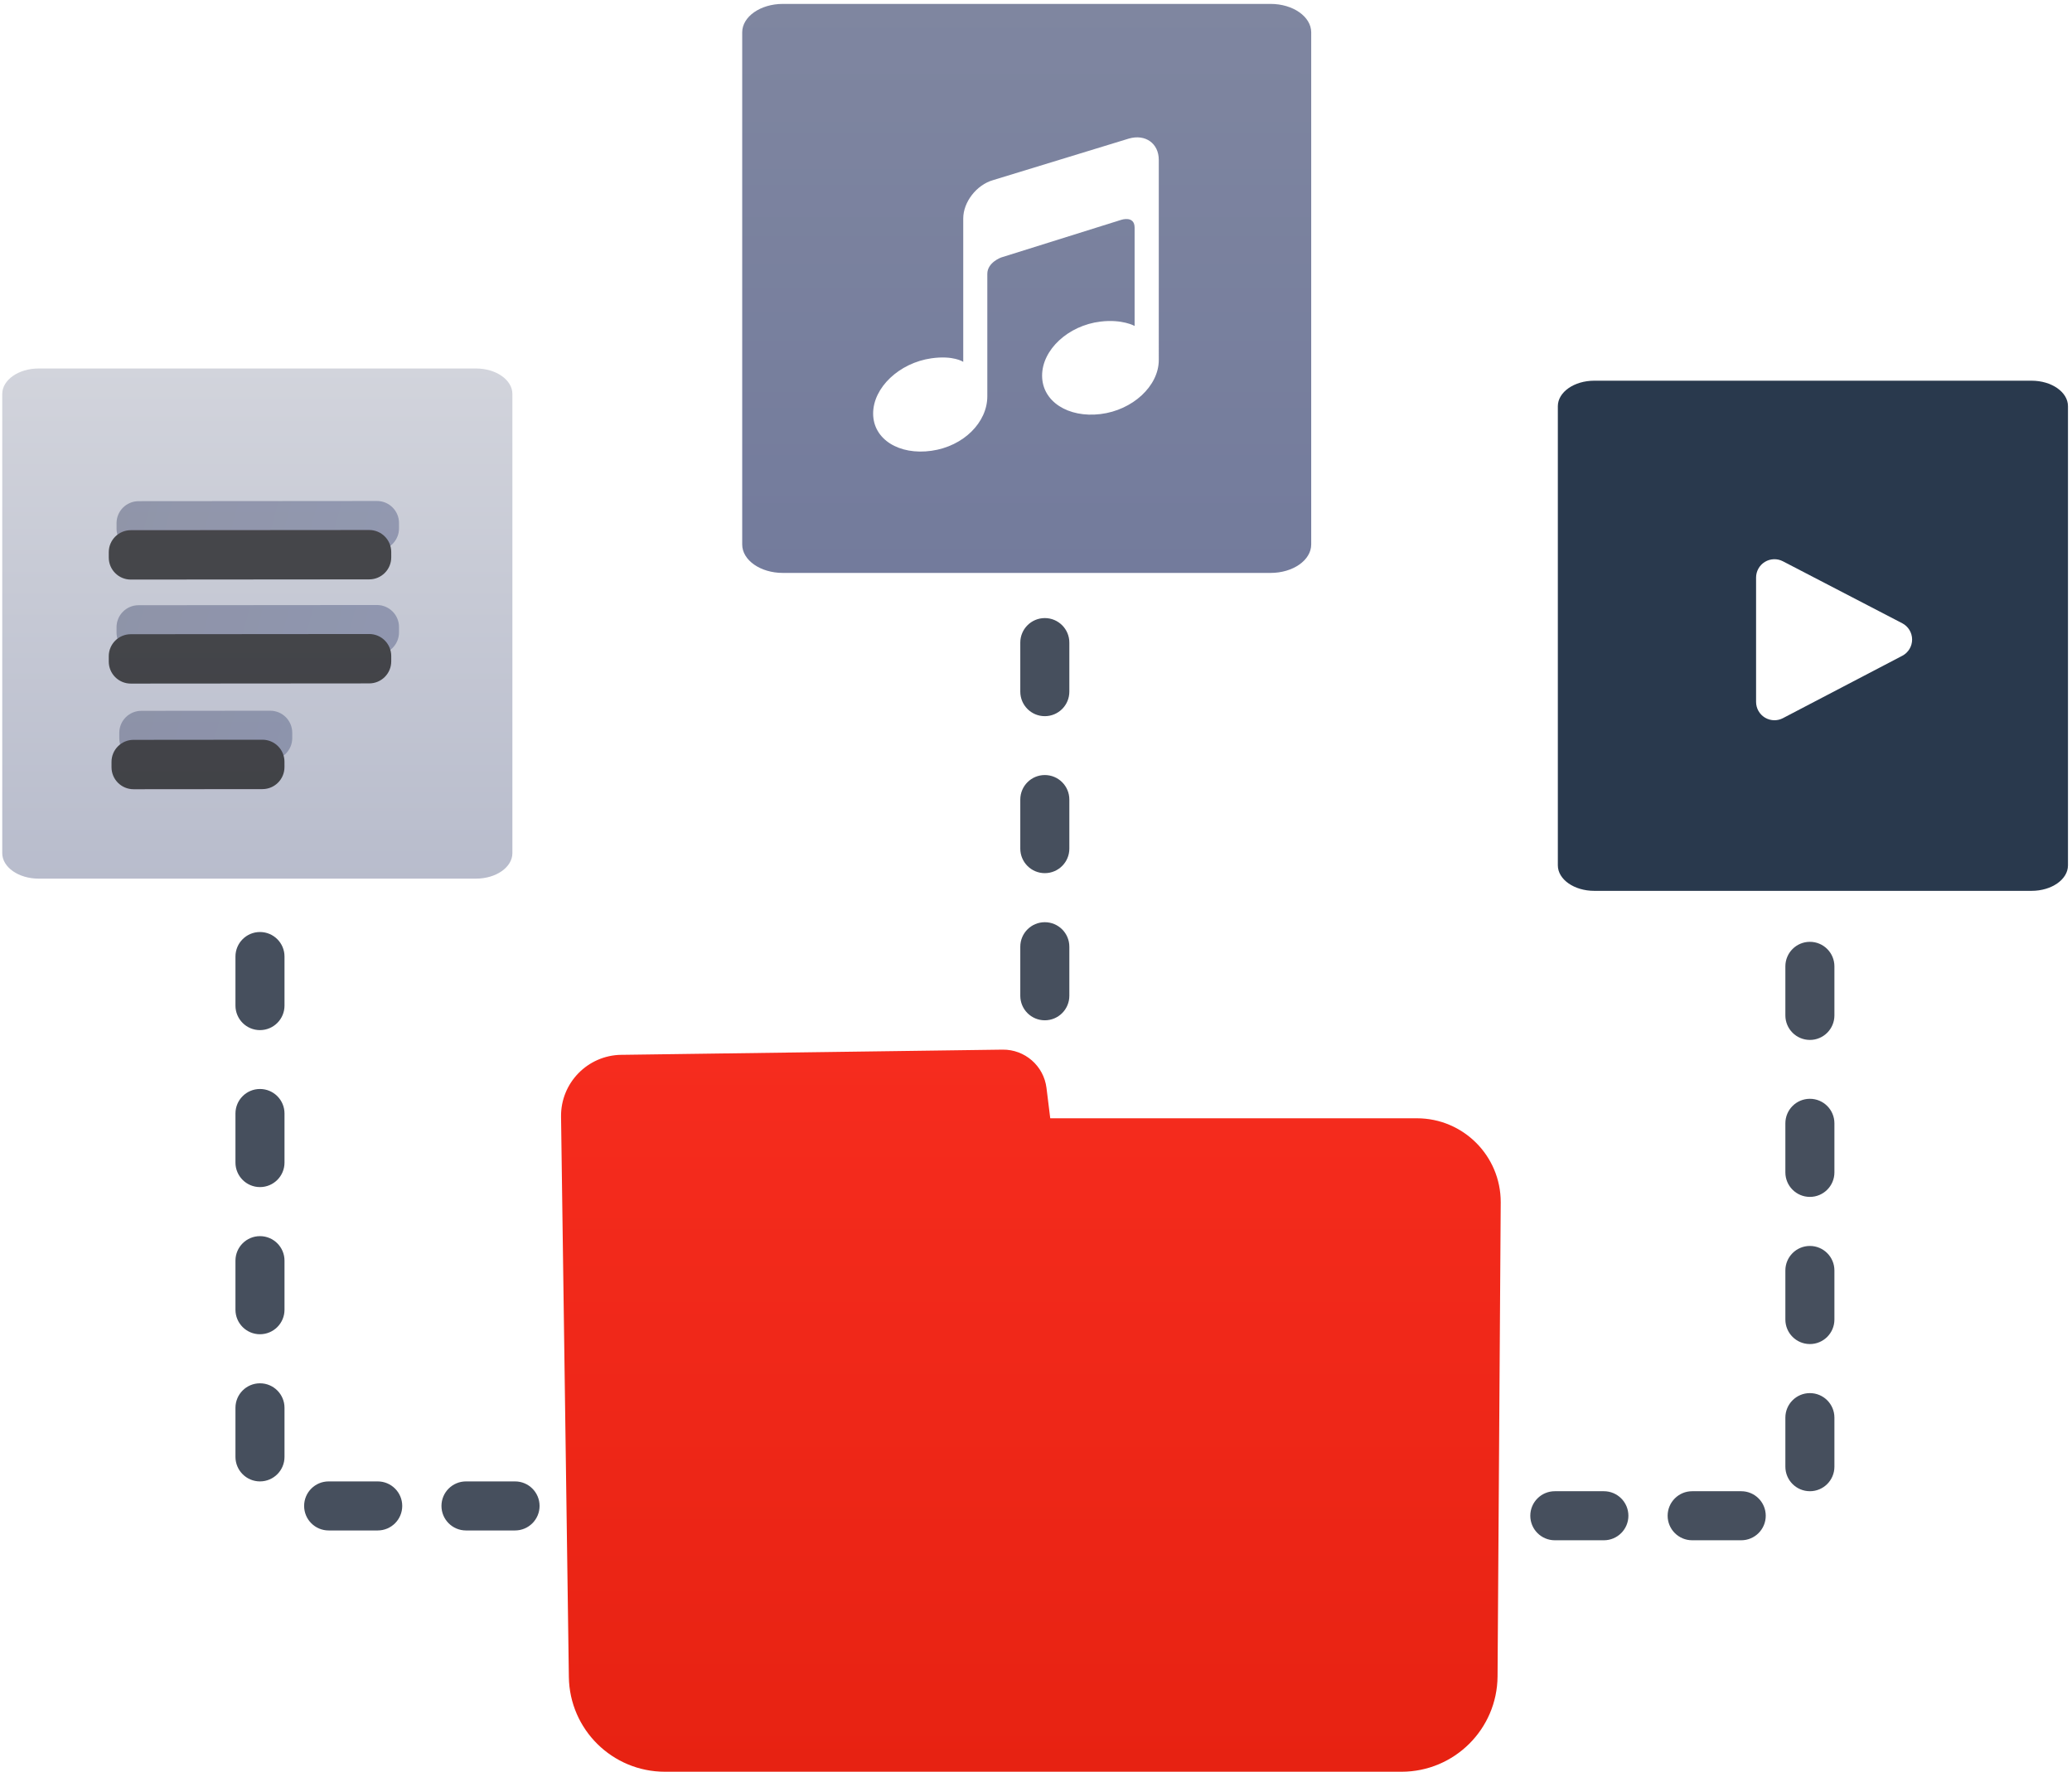
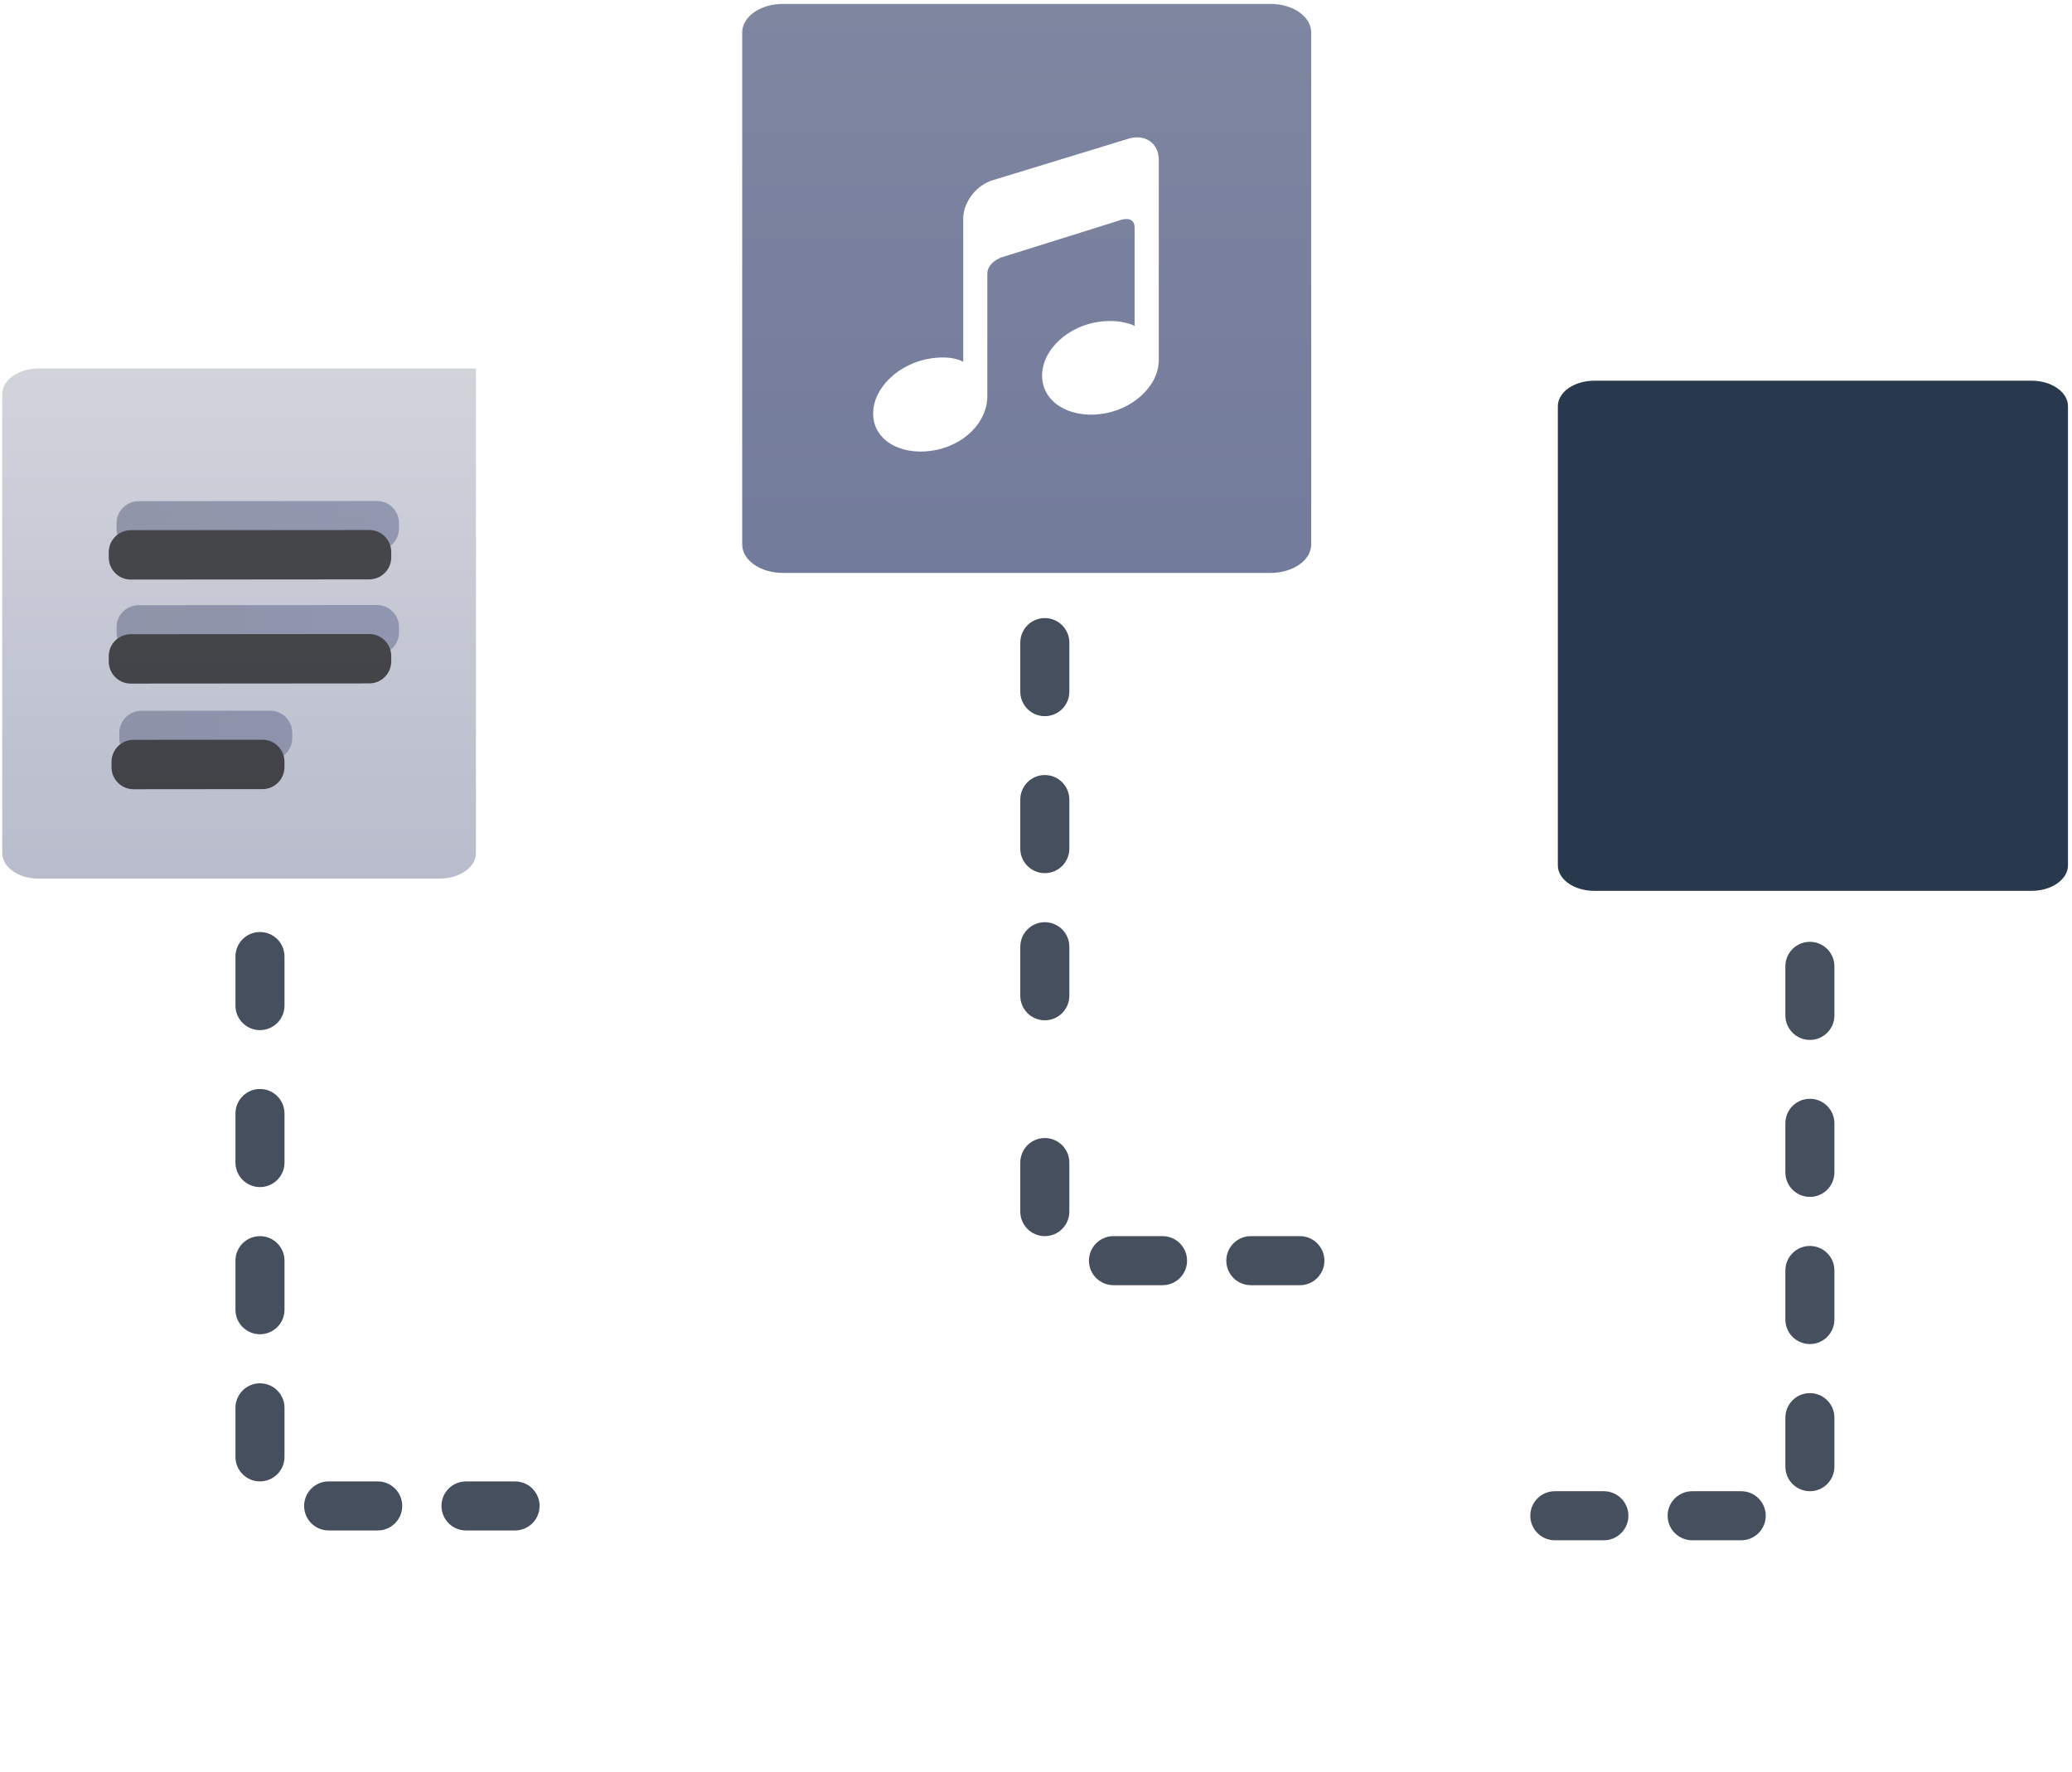
<svg xmlns="http://www.w3.org/2000/svg" xmlns:xlink="http://www.w3.org/1999/xlink" width="207" height="177" viewBox="0 0 207 177">
  <defs>
    <linearGradient id="prefix__a" x1="50%" x2="50%" y1="0%" y2="138.502%">
      <stop offset="0%" stop-color="#D2D4DC" />
      <stop offset="100%" stop-color="#AEB3C6" />
    </linearGradient>
    <linearGradient id="prefix__b" x1="100%" x2="0%" y1="100%" y2="100%">
      <stop offset="0%" stop-color="#747C9C" />
      <stop offset="100%" stop-color="#717790" />
    </linearGradient>
    <linearGradient id="prefix__e" x1="50%" x2="50%" y1="0%" y2="100%">
      <stop offset="0%" stop-color="#7F86A0" />
      <stop offset="100%" stop-color="#737B9C" />
    </linearGradient>
    <linearGradient id="prefix__f" x1="50%" x2="50%" y1="0%" y2="100%">
      <stop offset="0%" stop-color="#F62C1E" />
      <stop offset="100%" stop-color="#E72212" />
    </linearGradient>
    <filter id="prefix__d" width="109.5%" height="109.2%" x="-4.8%" y="-4.6%" filterUnits="objectBoundingBox">
      <feOffset dy="3" in="SourceAlpha" result="shadowOffsetInner1" />
      <feComposite in="shadowOffsetInner1" in2="SourceAlpha" k2="-1" k3="1" operator="arithmetic" result="shadowInnerInner1" />
      <feColorMatrix in="shadowInnerInner1" values="0 0 0 0 0 0 0 0 0 0 0 0 0 0 0 0 0 0 0.197 0" />
    </filter>
    <path id="prefix__c" d="M31.775 71.61v.002l.139.516c.313 1.173-.382 2.377-1.554 2.693l-12.438 3.345c-1.173.315-2.38-.38-2.695-1.553l-.001-.004-.138-.515c-.313-1.173.382-2.378 1.554-2.693l12.437-3.345c1.173-.315 2.38.38 2.696 1.553zm7.57-12.961v.003l.138.515c.314 1.173-.382 2.378-1.554 2.693l-23.003 6.183c-1.174.316-2.38-.38-2.696-1.553v-.003l-.139-.516c-.313-1.172.382-2.377 1.555-2.692l23.003-6.184c1.173-.315 2.38.38 2.696 1.554zm-2.69-10.038v.003l.139.516c.313 1.172-.382 2.377-1.555 2.692l-23.003 6.184c-1.173.315-2.38-.38-2.695-1.553l-.001-.003-.138-.516c-.314-1.173.382-2.377 1.554-2.693l23.003-6.183c1.174-.316 2.38.38 2.696 1.553z" />
  </defs>
  <g fill="none" fill-rule="evenodd">
    <path fill="#464F5D" fill-rule="nonzero" d="M37.734 152.896h-4.901c-1.354 0-2.45-1.098-2.45-2.45 0-1.354 1.096-2.45 2.45-2.45h4.9c1.354 0 2.451 1.096 2.451 2.45 0 1.352-1.097 2.45-2.45 2.45zm13.721 0h-4.901c-1.353 0-2.45-1.098-2.45-2.45 0-1.354 1.097-2.45 2.45-2.45h4.901c1.353 0 2.45 1.096 2.45 2.45 0 1.352-1.097 2.45-2.45 2.45zm-25.482-4.9c-1.353 0-2.45-1.098-2.45-2.451v-4.9c0-1.354 1.097-2.45 2.45-2.45 1.353 0 2.45 1.096 2.45 2.45v4.9c0 1.353-1.097 2.45-2.45 2.45zm0-14.702c-1.353 0-2.45-1.098-2.45-2.45v-4.901c0-1.353 1.097-2.45 2.45-2.45 1.353 0 2.45 1.097 2.45 2.45v4.9c0 1.353-1.097 2.45-2.45 2.45zm0-14.702c-1.353 0-2.45-1.096-2.45-2.45v-4.9c0-1.354 1.097-2.45 2.45-2.45 1.353 0 2.45 1.096 2.45 2.45v4.9c0 1.354-1.097 2.45-2.45 2.45zm0-15.681c-1.353 0-2.45-1.097-2.45-2.451v-4.9c0-1.353 1.097-2.45 2.45-2.45 1.353 0 2.45 1.097 2.45 2.45v4.9c0 1.354-1.097 2.45-2.45 2.45zM116.142 128.393h-4.901c-1.354 0-2.45-1.097-2.45-2.45 0-1.353 1.096-2.45 2.45-2.45h4.9c1.354 0 2.451 1.097 2.451 2.45 0 1.353-1.097 2.45-2.45 2.45zm13.721 0h-4.901c-1.353 0-2.45-1.097-2.45-2.45 0-1.353 1.097-2.45 2.45-2.45h4.901c1.353 0 2.45 1.097 2.45 2.45 0 1.353-1.097 2.45-2.45 2.45zm-25.482-4.9c-1.353 0-2.45-1.098-2.45-2.45v-4.901c0-1.353 1.097-2.45 2.45-2.45 1.353 0 2.45 1.097 2.45 2.45v4.9c0 1.353-1.097 2.45-2.45 2.45zm0-21.563c-1.353 0-2.45-1.097-2.45-2.45v-4.9c0-1.353 1.097-2.45 2.45-2.45 1.353 0 2.45 1.097 2.45 2.45v4.9c0 1.353-1.097 2.45-2.45 2.45zm0-14.701c-1.353 0-2.45-1.096-2.45-2.45v-4.9c0-1.354 1.097-2.451 2.45-2.451 1.353 0 2.45 1.097 2.45 2.45v4.901c0 1.354-1.097 2.45-2.45 2.45zm0-15.682c-1.353 0-2.45-1.096-2.45-2.45v-4.9c0-1.353 1.097-2.45 2.45-2.45 1.353 0 2.45 1.097 2.45 2.45v4.9c0 1.354-1.097 2.45-2.45 2.45zM169.053 153.876h4.901c1.354 0 2.45-1.097 2.45-2.45 0-1.354-1.096-2.45-2.45-2.45h-4.9c-1.354 0-2.451 1.096-2.451 2.45 0 1.353 1.097 2.45 2.45 2.45zm-13.721 0h4.9c1.354 0 2.45-1.097 2.45-2.45 0-1.354-1.096-2.45-2.45-2.45h-4.9c-1.353 0-2.45 1.096-2.45 2.45 0 1.353 1.097 2.45 2.45 2.45zm25.482-4.9c1.353 0 2.45-1.098 2.45-2.451v-4.9c0-1.354-1.097-2.45-2.45-2.45-1.353 0-2.45 1.096-2.45 2.45v4.9c0 1.353 1.097 2.45 2.45 2.45zm0-14.702c1.353 0 2.45-1.097 2.45-2.45v-4.901c0-1.353-1.097-2.45-2.45-2.45-1.353 0-2.45 1.097-2.45 2.45v4.9c0 1.354 1.097 2.45 2.45 2.45zm0-14.702c1.353 0 2.45-1.096 2.45-2.45v-4.9c0-1.353-1.097-2.45-2.45-2.45-1.353 0-2.45 1.097-2.45 2.45v4.9c0 1.354 1.097 2.45 2.45 2.45zm0-15.681c1.353 0 2.45-1.097 2.45-2.45v-4.9c0-1.354-1.097-2.451-2.45-2.451-1.353 0-2.45 1.097-2.45 2.45v4.9c0 1.354 1.097 2.45 2.45 2.45z" />
-     <path fill="url(#prefix__a)" fill-rule="nonzero" d="M3.865 36.812h43.684c2.01 0 3.64 1.14 3.64 2.548V85.23c0 1.407-1.63 2.548-3.64 2.548H3.865c-2.01 0-3.641-1.141-3.641-2.548V39.36c0-1.407 1.63-2.548 3.64-2.548z" />
+     <path fill="url(#prefix__a)" fill-rule="nonzero" d="M3.865 36.812h43.684V85.23c0 1.407-1.63 2.548-3.64 2.548H3.865c-2.01 0-3.641-1.141-3.641-2.548V39.36c0-1.407 1.63-2.548 3.64-2.548z" />
    <g opacity=".653" transform="rotate(15 24.443 62.612)">
      <use fill="url(#prefix__b)" xlink:href="#prefix__c" />
      <use fill="#000" filter="url(#prefix__d)" xlink:href="#prefix__c" />
    </g>
    <path fill="#29394D" d="M202.958 88.998h-43.684c-2.01 0-3.64-1.141-3.64-2.548V40.58c0-1.407 1.63-2.548 3.64-2.548h43.684c2.01 0 3.64 1.14 3.64 2.548V86.45c0 1.407-1.63 2.548-3.64 2.548z" />
-     <path fill="#FFF" d="M190.043 65.515l-11.923 6.231c-.266.14-.558.209-.849.209-.33 0-.658-.09-.95-.265-.548-.333-.883-.927-.883-1.569V57.7c0-.64.334-1.234.881-1.567.548-.332 1.229-.355 1.797-.06l11.923 6.191c.607.315.987.941.988 1.625.001.683-.378 1.31-.984 1.627z" />
    <path fill="url(#prefix__e)" d="M78.21.39h48.724c2.242 0 4.06 1.273 4.06 2.843v51.16c0 1.57-1.818 2.843-4.06 2.843H78.21c-2.243 0-4.061-1.273-4.061-2.842V3.233c0-1.57 1.818-2.843 4.06-2.843z" />
    <path fill="#FFF" d="M112.788 13.841L99.21 17.995c-1.645.47-2.979 2.185-2.979 3.83v14.323s-.984-.664-3.175-.354c-3.218.457-5.827 2.927-5.827 5.518 0 2.591 2.61 4.179 5.827 3.722 3.22-.455 5.58-2.849 5.58-5.441V27.364c0-1.149 1.381-1.641 1.381-1.641l12.006-3.763s1.328-.446 1.328.783v9.822s-1.223-.703-3.415-.437c-3.218.39-5.827 2.808-5.827 5.398 0 2.592 2.61 4.232 5.827 3.841 3.22-.39 5.83-2.807 5.83-5.4V15.97c0-1.645-1.335-2.598-2.978-2.129z" />
-     <path fill="url(#prefix__f)" fill-rule="nonzero" d="M62.072 105.38l38.087-.519c2.225-.03 4.115 1.618 4.389 3.825l.375 3.033h36.63c4.625 0 8.375 3.75 8.375 8.375v.056l-.317 47.318c-.035 5.275-4.321 9.532-9.596 9.532H66.426c-5.248 0-9.522-4.215-9.595-9.463l-.78-55.968c-.049-3.372 2.647-6.144 6.02-6.191l.001.002z" />
  </g>
</svg>